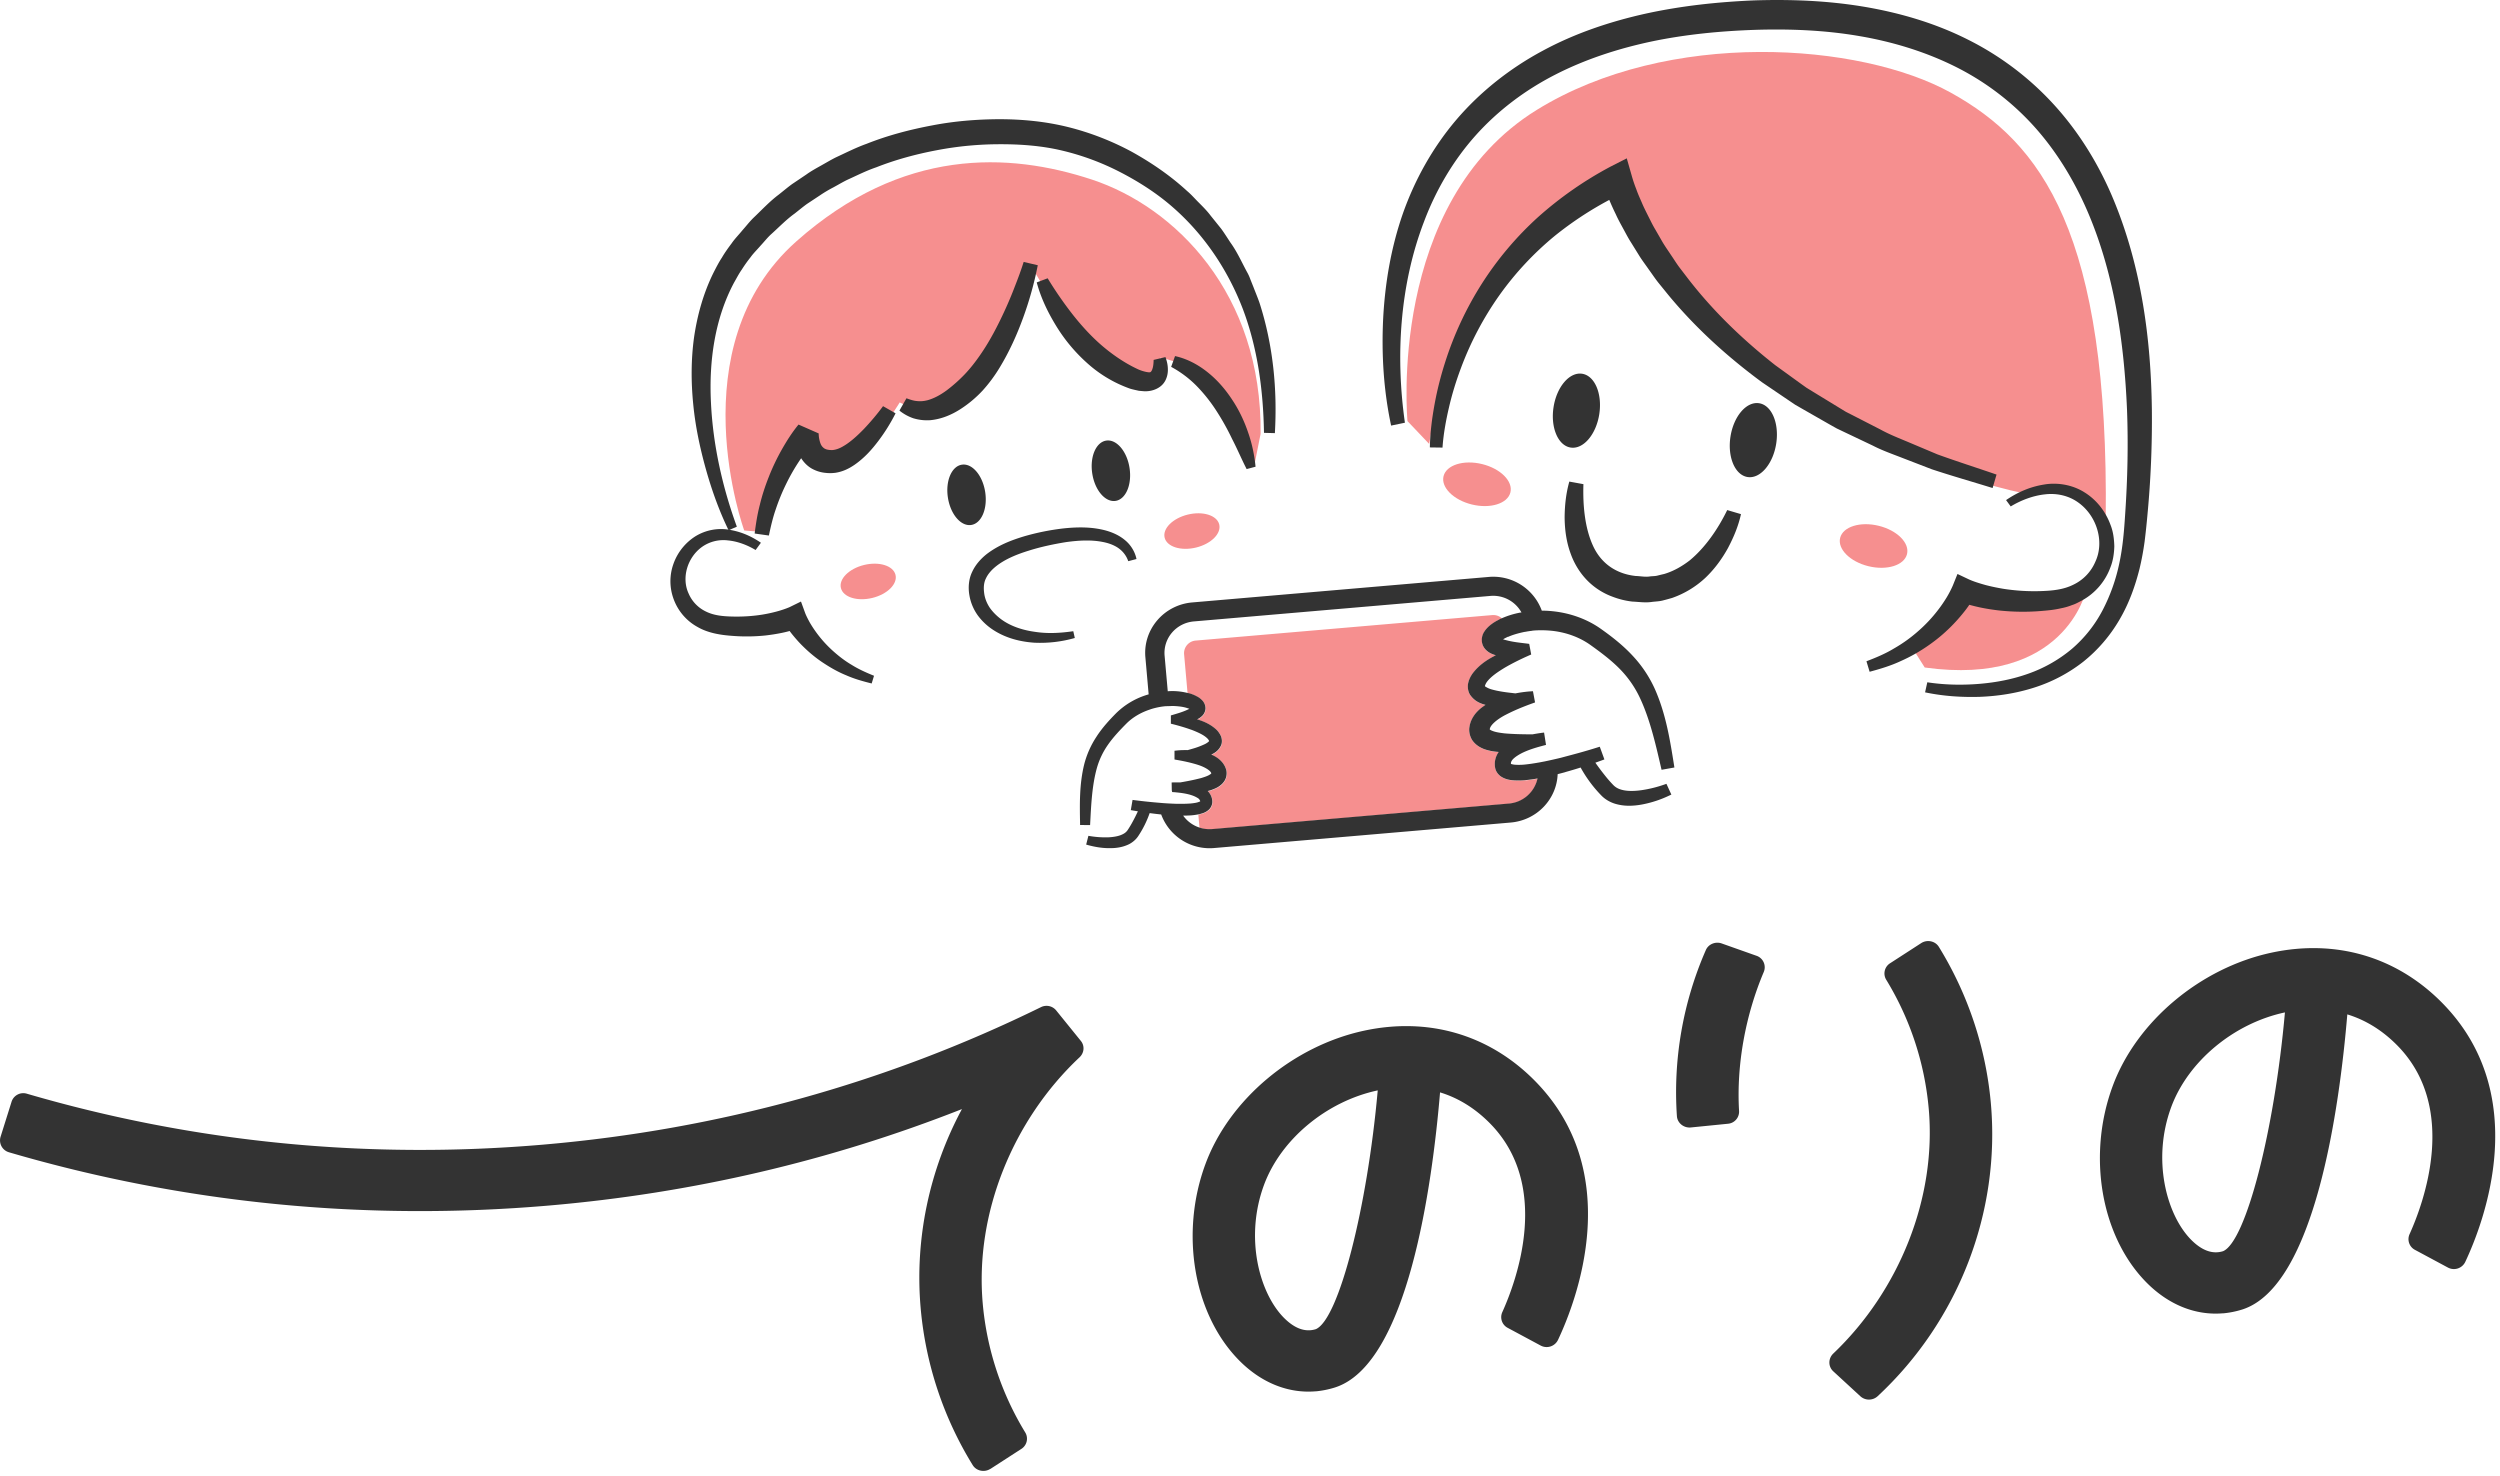
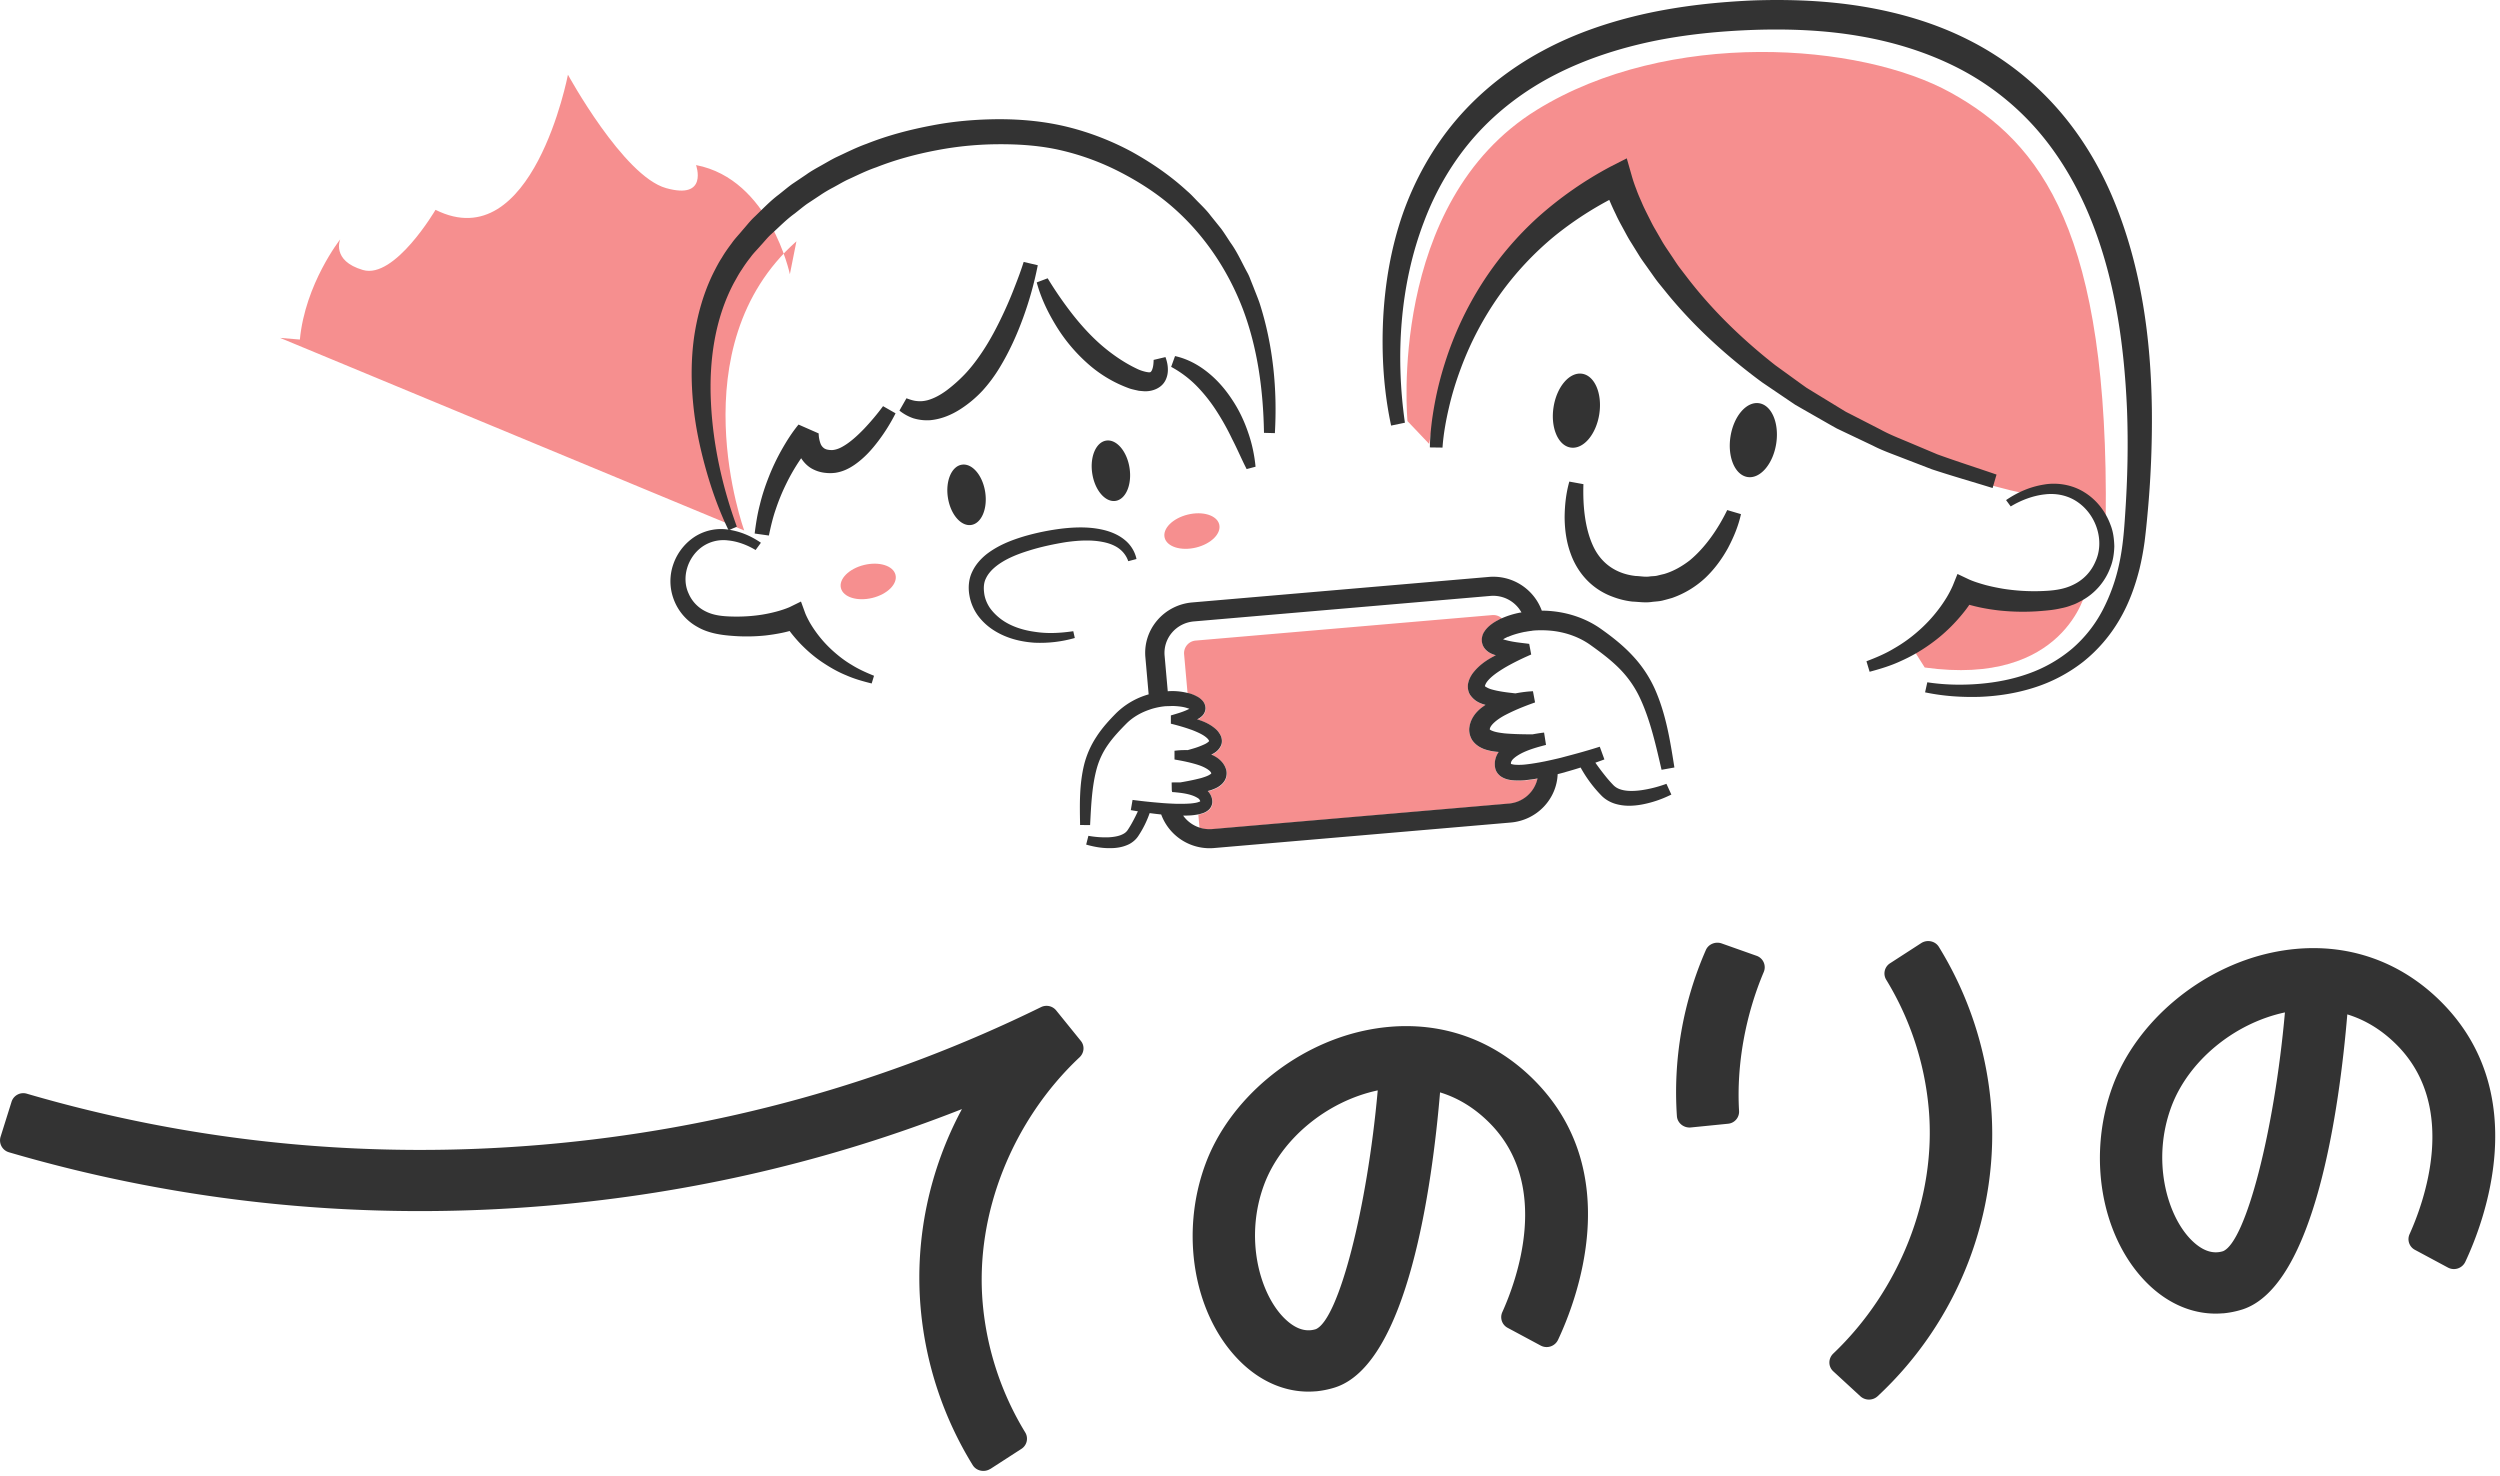
<svg xmlns="http://www.w3.org/2000/svg" width="188" height="111" viewBox="0 0 188 111" fill="none">
  <path d="M74.474 110.458c-.44.286-1.053.165-1.326-.281a27.021 27.021 0 01-3.91-11.758c-.468-5.24.651-10.456 3.1-15.016-9.875 3.893-20.287 6.329-31.074 7.255-13.804 1.185-27.458-.16-40.588-4.006a.93.93 0 01-.634-1.164l.828-2.639a.925.925 0 011.154-.601c12.562 3.672 25.621 4.962 38.83 3.828 13.17-1.133 25.762-4.611 37.43-10.34a.935.935 0 011.14.247l1.855 2.293c.304.372.256.9-.097 1.233-5.008 4.707-7.884 11.737-7.28 18.52a22.401 22.401 0 003.188 9.678.907.907 0 01-.277 1.246l-2.348 1.518.01-.013zm51.63-26.516a26.635 26.635 0 012.176-12.498c.194-.446.722-.662 1.189-.498l2.625.93a.913.913 0 01.538 1.225c-1.366 3.227-2.057 6.956-1.855 10.43a.911.911 0 01-.828.974l-2.801.28c-.524.053-1.009-.332-1.044-.847v.004zm13.795 21.057l-2.039-1.877c-.392-.364-.384-.961 0-1.333 4.946-4.707 7.782-11.689 7.179-18.425a22.402 22.402 0 00-3.189-9.677.907.907 0 01.278-1.246l2.347-1.519c.441-.285 1.053-.164 1.326.281a27.016 27.016 0 013.911 11.759c.731 8.22-2.444 16.392-8.523 22.042a.962.962 0 01-1.29-.005zm-40.953-.373c-2.066.177-4.119-.641-5.797-2.358-3.396-3.474-4.426-9.535-2.497-14.74 1.793-4.85 6.594-8.877 11.941-10.023 4.792-1.025 9.315.277 12.729 3.673 6.963 6.93 3.241 16.608 1.841 19.58a.947.947 0 01-1.304.428l-2.48-1.332a.908.908 0 01-.409-1.173c1.057-2.336 3.744-9.56-.987-14.267-1.194-1.19-2.458-1.89-3.691-2.267-.581 6.917-2.414 20.471-7.924 22.197a6.919 6.919 0 01-1.431.286l.009-.004zM103.606 82h-.014c-3.84.822-7.267 3.677-8.536 7.099-1.475 3.993-.343 8.12 1.472 9.976.814.83 1.63 1.129 2.422.878 1.722-.73 3.867-9.102 4.656-17.958V82zm63.566 16.76c-2.066.178-4.119-.64-5.797-2.357-3.396-3.474-4.426-9.535-2.497-14.74 1.792-4.849 6.593-8.876 11.941-10.023 4.792-1.025 9.315.277 12.729 3.673 6.959 6.93 3.241 16.608 1.841 19.58a.947.947 0 01-1.304.428l-2.48-1.332a.908.908 0 01-.409-1.172c1.057-2.336 3.743-9.561-.987-14.268-1.194-1.19-2.462-1.89-3.691-2.267-.581 6.918-2.414 20.471-7.919 22.198a6.954 6.954 0 01-1.432.285l.005-.004zm4.655-22.625h-.009c-3.84.822-7.267 3.677-8.536 7.1-1.48 3.992-.343 8.12 1.471 9.975.815.83 1.63 1.13 2.423.879 1.722-.732 3.867-9.103 4.651-17.958v.004z" fill="#333" />
-   <path d="M107.468 33.377l-1.625-1.71s-1.568-16.43 9.725-23.404c9.893-6.108 24.322-5.074 31.136-1.293 6.814 3.776 11.901 10.525 11.646 32.121 0 0-1.361-3.707-6.22-2.016 0 0-21.45-3.841-30.787-23.97 0 0-11.606 6.315-13.87 20.271h-.005zm49.384 11.088s-1.576 7.199-12.112 5.732l-1.132-1.791s3.457-2.09 4.039-4.153c0 0 5.501 3.162 9.205.216v-.004zM55.966 39.893s-5.026-13.809 3.925-21.747c7.967-7.07 15.975-6.702 22.22-4.642 6.242 2.059 12.804 8.557 12.685 19.126l-.493 2.474s-1.497-7.138-7.056-8.206c0 0 .947 2.634-2.26 1.73-3.21-.904-7.373-8.527-7.373-8.527s-2.647 13.813-9.958 10.162c0 0-3.062 5.226-5.458 4.525-2.396-.7-1.709-2.305-1.709-2.305s-2.633 3.335-3.034 7.536c0 0-.55-.044-1.489-.126z" fill="#F68F8F" />
+   <path d="M107.468 33.377l-1.625-1.71s-1.568-16.43 9.725-23.404c9.893-6.108 24.322-5.074 31.136-1.293 6.814 3.776 11.901 10.525 11.646 32.121 0 0-1.361-3.707-6.22-2.016 0 0-21.45-3.841-30.787-23.97 0 0-11.606 6.315-13.87 20.271h-.005zm49.384 11.088s-1.576 7.199-12.112 5.732l-1.132-1.791s3.457-2.09 4.039-4.153c0 0 5.501 3.162 9.205.216v-.004zM55.966 39.893s-5.026-13.809 3.925-21.747l-.493 2.474s-1.497-7.138-7.056-8.206c0 0 .947 2.634-2.26 1.73-3.21-.904-7.373-8.527-7.373-8.527s-2.647 13.813-9.958 10.162c0 0-3.062 5.226-5.458 4.525-2.396-.7-1.709-2.305-1.709-2.305s-2.633 3.335-3.034 7.536c0 0-.55-.044-1.489-.126z" fill="#F68F8F" />
  <path d="M56.825 41.364c-.612-.372-1.348-.653-2.057-.722a2.79 2.79 0 00-1.951.467c-1.128.791-1.586 2.349-1.03 3.53a2.654 2.654 0 001.303 1.35c.586.29 1.233.359 2.013.376.748.017 1.497-.03 2.228-.147a11.1 11.1 0 001.08-.234c.339-.09.722-.22.977-.333l.846-.415.308.848c.075.203.22.489.357.735a8.914 8.914 0 001.683 2.08c.449.408.933.788 1.466 1.1.525.329 1.097.584 1.678.818l-.176.58c-.647-.16-1.3-.342-1.916-.615-.63-.255-1.22-.597-1.792-.978-.569-.38-1.097-.83-1.582-1.324-.242-.246-.47-.51-.691-.782a6.819 6.819 0 01-.621-.913l1.154.432a8.58 8.58 0 01-1.29.372c-.42.087-.842.152-1.26.2-.842.086-1.687.094-2.524.025-.797-.06-1.766-.194-2.581-.67a3.919 3.919 0 01-1.784-2.077 3.864 3.864 0 01-.018-2.669 4.058 4.058 0 011.643-2.064 3.679 3.679 0 012.595-.489c.867.148 1.63.485 2.338.97l-.396.54v.009zm10.518-10.276a13.466 13.466 0 01-1.282 2.059c-.493.653-1.048 1.285-1.81 1.813-.383.259-.837.501-1.414.592-.308.04-.55.035-.828 0a2.583 2.583 0 01-.85-.255c-.577-.277-.982-.84-1.158-1.345a3.007 3.007 0 01-.172-.762 3.46 3.46 0 010-.77l1.515.662c-.414.432-.846 1.004-1.216 1.553a14.61 14.61 0 00-1.013 1.765 15.11 15.11 0 00-.775 1.89c-.225.645-.379 1.311-.52 1.982l-1.07-.151c.093-.727.203-1.454.392-2.168.172-.718.405-1.419.678-2.107.27-.688.59-1.358.956-2.011.375-.658.749-1.264 1.273-1.908l1.515.666a2.294 2.294 0 00.132.744.743.743 0 00.309.394.75.75 0 00.264.09c.106.022.26.027.344.022.207-.017.48-.1.753-.26.555-.31 1.1-.808 1.607-1.332.502-.532 1-1.116 1.432-1.708l.938.536v.009zm10.698-11.144a26.361 26.361 0 01-1.096 3.937c-.467 1.285-1.035 2.548-1.767 3.755a11.16 11.16 0 01-1.286 1.735 8.724 8.724 0 01-1.704 1.419c-.635.402-1.388.73-2.238.809a3.544 3.544 0 01-1.277-.148 3.44 3.44 0 01-1.035-.575l.528-.926c.326.121.564.195.824.212.251.026.493 0 .74-.06.489-.13.987-.398 1.462-.749a11.3 11.3 0 001.348-1.198c.418-.437.802-.93 1.158-1.445.723-1.034 1.322-2.19 1.864-3.37.273-.593.524-1.194.757-1.804.238-.606.471-1.229.66-1.839l1.058.247h.004zm10.325 6.834c.93.204 1.78.67 2.502 1.26.726.588 1.325 1.301 1.819 2.063.502.757.885 1.579 1.171 2.418.295.84.476 1.705.56 2.578l-.67.178c-.392-.766-.713-1.536-1.097-2.271a18.649 18.649 0 00-1.193-2.133 11.92 11.92 0 00-1.489-1.865 8.096 8.096 0 00-1.898-1.419l.29-.804.005-.005zm-9.58-5.848a28.25 28.25 0 001.876 2.717c.678.86 1.41 1.661 2.215 2.353.802.684 1.696 1.294 2.612 1.727.428.216.916.294.974.268.044.013.145-.065.202-.264.066-.182.084-.45.088-.666l.89-.212c.12.337.19.644.18 1.025-.008.19-.039.39-.127.601a1.34 1.34 0 01-.45.593c-.426.32-.95.38-1.307.342l-.291-.026-.255-.056c-.172-.04-.349-.078-.494-.134a9.586 9.586 0 01-3.189-1.934 12.44 12.44 0 01-2.303-2.782c-.621-1.021-1.132-2.077-1.445-3.245l.815-.307h.009z" fill="#333" />
  <path d="M54.79 39.874c-.727-1.497-1.273-3.041-1.718-4.629-.44-1.583-.784-3.205-.942-4.858-.163-1.653-.168-3.331.061-5.005.243-1.666.7-3.332 1.467-4.88.198-.385.392-.77.63-1.13.216-.372.471-.726.731-1.072.247-.36.546-.654.815-.987.282-.316.542-.657.846-.951.616-.584 1.198-1.216 1.88-1.726.335-.264.661-.541 1.005-.792l1.061-.714c.348-.251.723-.459 1.093-.666.374-.208.74-.429 1.118-.619.775-.359 1.537-.748 2.339-1.034 1.586-.631 3.246-1.064 4.92-1.38 1.674-.324 3.383-.463 5.091-.467 1.71.004 3.432.169 5.123.588a20.715 20.715 0 014.797 1.86c1.497.831 2.911 1.8 4.166 2.955.326.273.604.602.908.9.3.303.599.601.854.943l.797.99c.251.343.472.702.705 1.052.498.688.837 1.462 1.238 2.202.105.182.19.377.26.571l.233.584c.15.39.313.779.45 1.173 1.025 3.184 1.343 6.523 1.153 9.79l-.819-.022c-.053-3.197-.48-6.39-1.599-9.336-1.127-2.933-2.92-5.598-5.285-7.653-1.18-1.03-2.51-1.882-3.903-2.604a19.144 19.144 0 00-4.4-1.635c-1.51-.36-3.096-.48-4.677-.476a25.254 25.254 0 00-4.735.45c-1.56.294-3.097.71-4.568 1.289-.749.255-1.453.614-2.171.939-.353.173-.692.376-1.035.562a9.867 9.867 0 00-1.013.601l-.983.65c-.317.229-.616.48-.925.722-.638.458-1.176 1.025-1.761 1.549-.291.263-.529.575-.798.86-.25.295-.541.572-.762.883a10.66 10.66 0 00-.66.93c-.22.312-.392.653-.582.982-1.44 2.704-1.89 5.888-1.73 9.029.15 3.15.854 6.32 1.946 9.314l-.617.268h-.004z" fill="#333" />
  <path d="M73.032 39.478c.774-.114 1.247-1.222 1.055-2.474-.192-1.253-.975-2.175-1.75-2.06-.775.114-1.247 1.222-1.055 2.474.192 1.252.975 2.175 1.75 2.06zm10.854-1.81c.775-.115 1.247-1.223 1.056-2.475-.192-1.252-.976-2.174-1.75-2.06-.775.114-1.247 1.222-1.055 2.475.191 1.252.975 2.174 1.75 2.06zm.956 4.526c-.14-.407-.4-.736-.735-.974-.34-.238-.758-.385-1.194-.467-.88-.173-1.837-.113-2.766.017-.93.152-1.89.355-2.788.64-.898.277-1.775.636-2.449 1.169-.33.263-.603.566-.762.904-.172.333-.19.714-.14 1.107.048.394.197.774.426 1.116.238.338.547.64.899.896.713.51 1.612.796 2.532.917.925.143 1.89.087 2.846-.052l.114.51a9.477 9.477 0 01-3.034.355c-1.035-.069-2.093-.328-3.017-.908a4.478 4.478 0 01-1.22-1.112 3.639 3.639 0 01-.657-1.557c-.097-.554-.057-1.19.203-1.735.25-.55.647-.987 1.079-1.337.88-.68 1.867-1.06 2.845-1.354a18.022 18.022 0 012.99-.597c1.018-.104 2.071-.121 3.12.156.515.142 1.034.367 1.47.735.44.36.75.878.86 1.415l-.608.16-.014-.005z" fill="#333" />
  <path d="M65.604 44.963c1.133-.277 1.91-1.057 1.737-1.74-.173-.685-1.233-1.014-2.365-.737-1.133.278-1.911 1.057-1.738 1.741.174.684 1.233 1.014 2.366.736zm24.344-3.789c1.133-.277 1.91-1.057 1.737-1.74-.174-.685-1.233-1.014-2.366-.737-1.133.278-1.91 1.057-1.737 1.741.173.684 1.233 1.013 2.366.736z" fill="#F68F8F" />
  <path d="M150.853 37.609c.85-.58 1.78-.995 2.815-1.164 1.026-.186 2.171 0 3.092.584.916.57 1.594 1.453 1.96 2.466.198.502.26 1.047.277 1.588-.017.54-.092 1.085-.299 1.596a4.667 4.667 0 01-2.128 2.474c-.246.126-.493.273-.757.35a4.29 4.29 0 01-.798.234c-.559.13-1.035.17-1.55.212-1.017.083-2.044.07-3.065-.034a15.377 15.377 0 01-1.529-.242 16.551 16.551 0 01-.762-.187 8.435 8.435 0 01-.793-.26l1.216-.458a9.083 9.083 0 01-.727 1.112c-.26.333-.533.658-.819.96a12.12 12.12 0 01-1.894 1.644 12.41 12.41 0 01-2.163 1.233c-.748.35-1.546.589-2.334.8l-.238-.79c.718-.273 1.423-.568 2.07-.961a10.909 10.909 0 001.828-1.311 10.78 10.78 0 001.511-1.618c.225-.29.427-.593.617-.9a7.88 7.88 0 00.471-.908l.348-.866.868.411c.145.065.378.156.581.221.211.07.427.134.643.195.436.116.885.207 1.339.285a15.05 15.05 0 002.757.178c.96-.026 1.784-.113 2.528-.485a3.365 3.365 0 001.652-1.726c.705-1.506.115-3.474-1.312-4.473-.696-.493-1.582-.701-2.48-.593-.89.095-1.802.441-2.572.908l-.348-.475h-.005zm-17.281-4.257c.235-1.533-.345-2.89-1.295-3.03-.95-.141-1.911.988-2.146 2.521-.235 1.534.345 2.89 1.295 3.031.951.14 1.911-.989 2.146-2.522zm-13.305-2.216c.235-1.534-.345-2.89-1.295-3.031-.95-.14-1.911.989-2.146 2.522-.235 1.533.345 2.89 1.295 3.03.95.141 1.911-.988 2.146-2.521z" fill="#333" />
-   <path d="M143.406 41.675c.213-.84-.74-1.795-2.127-2.135-1.388-.34-2.686.065-2.899.904-.213.84.739 1.795 2.127 2.135 1.388.34 2.686-.065 2.899-.904zm-29.824-4.642c.213-.839-.74-1.795-2.128-2.134-1.387-.34-2.685.065-2.898.904-.213.839.739 1.795 2.127 2.135 1.388.34 2.686-.065 2.899-.905z" fill="#F68F8F" />
  <path d="M107.525 33.646c.022-1.117.159-2.168.353-3.236.194-1.064.458-2.111.788-3.141a25.32 25.32 0 012.749-5.905 24.7 24.7 0 014.25-5.04 27.73 27.73 0 015.457-3.799l1.211-.618.375 1.315c.079.285.202.658.335.99.119.347.273.684.422 1.026.141.342.313.675.481 1.012.171.333.33.675.524.995l.563.978c.194.324.414.632.621.947.216.312.41.636.639.94l.692.903c1.867 2.406 4.087 4.543 6.51 6.446l1.876 1.359.471.337.493.303.992.606.991.605.497.303.52.264 2.075 1.064c.682.377 1.409.658 2.127.96l2.158.91c1.467.531 2.96 1.007 4.444 1.518l-.295 1.012c-1.524-.472-3.057-.909-4.572-1.41l-2.233-.861c-.744-.29-1.502-.554-2.211-.922l-2.167-1.03-.542-.259-.524-.294-1.044-.597-1.044-.597-.519-.299-.498-.337-1.991-1.35c-2.581-1.903-4.981-4.07-7.034-6.554l-.762-.939c-.251-.316-.471-.653-.709-.978-.229-.333-.476-.653-.692-.994l-.638-1.03c-.22-.338-.405-.701-.599-1.056-.194-.354-.392-.71-.56-1.086a18.546 18.546 0 01-.506-1.12 12.1 12.1 0 01-.445-1.211l1.586.696a25.87 25.87 0 00-5.211 3.258 23.187 23.187 0 00-4.184 4.486 23.862 23.862 0 00-2.876 5.447c-.362.964-.67 1.955-.903 2.963-.234 1-.423 2.042-.489 3.033l-.943-.013h-.009z" fill="#333" />
  <path d="M104.61 31.996c-.564-2.652-.723-5.308-.599-7.986.136-2.674.585-5.352 1.475-7.921.899-2.561 2.255-5.001 4.048-7.104 1.797-2.098 4.017-3.846 6.457-5.157 2.44-1.323 5.083-2.206 7.765-2.803 2.687-.588 5.409-.878 8.131-.995 2.726-.09 5.479.013 8.21.463 2.722.454 5.426 1.237 7.919 2.5a22.196 22.196 0 016.607 5.062c1.85 2.077 3.286 4.469 4.326 6.987 2.087 5.048 2.805 10.452 2.871 15.756a75.6 75.6 0 01-.334 7.942 56.65 56.65 0 01-.212 1.99 21.006 21.006 0 01-.374 2.012c-.331 1.328-.802 2.644-1.511 3.85a11.346 11.346 0 01-2.735 3.176 11.732 11.732 0 01-3.709 1.947c-1.33.424-2.709.636-4.078.688-1.379.038-2.731-.052-4.101-.338l.167-.757c1.256.195 2.59.225 3.876.121 1.291-.104 2.564-.35 3.762-.783a10.518 10.518 0 003.246-1.86 9.83 9.83 0 002.29-2.881 13.66 13.66 0 001.256-3.5c.268-1.229.37-2.48.453-3.79.176-2.591.234-5.187.137-7.77-.216-5.148-.974-10.322-2.987-14.985-1.008-2.324-2.33-4.5-4.008-6.36a19.984 19.984 0 00-5.972-4.516c-2.264-1.12-4.731-1.865-7.268-2.289-2.537-.428-5.144-.532-7.752-.45-2.612.09-5.215.342-7.747.87-2.528.536-4.991 1.336-7.259 2.496-2.268 1.16-4.316 2.7-5.999 4.581-1.678 1.882-2.977 4.093-3.872 6.468-1.819 4.741-2.158 10.08-1.44 15.128l-1.044.217.005-.009z" fill="#333" />
  <path d="M119.074 36.414c-.053 1.587.106 3.275.709 4.603.604 1.345 1.745 2.137 3.22 2.297.366.009.736.095 1.092.03.177-.021.362-.013.533-.056.172-.043.344-.086.52-.125.687-.204 1.326-.563 1.925-1.026 1.163-.964 2.118-2.349 2.814-3.78l1.035.306c-.202.913-.546 1.727-.973 2.54-.44.8-.991 1.566-1.687 2.232a7.096 7.096 0 01-2.524 1.532c-.242.069-.489.138-.735.199-.247.06-.502.065-.753.095-.507.082-1 0-1.502-.022a6.036 6.036 0 01-1.476-.363 5.12 5.12 0 01-1.374-.753c-.846-.645-1.44-1.54-1.771-2.453-.343-.917-.458-1.856-.467-2.764.009-.917.102-1.791.353-2.691l1.061.194v.005z" fill="#333" />
  <path d="M114.216 47.375a6.387 6.387 0 011.401-.307c.035 0 .07 0 .105-.004 0 0 0-.005-.004-.009h-2.22a.97.97 0 01.718.32zm.507 11.3c-.216.018-.472.03-.749.022h-.115c-.268-.026-.577-.052-.933-.264-.177-.108-.406-.333-.476-.632a1.393 1.393 0 01-.018-.584c.04-.264.15-.484.273-.661a4.011 4.011 0 01-1.074-.208 1.924 1.924 0 01-.815-.55 1.395 1.395 0 01-.308-1.129c.101-.675.537-1.15.889-1.427a4.57 4.57 0 01.317-.225c-.356-.1-.779-.243-1.127-.714-.22-.303-.238-.718-.159-.995.075-.29.207-.502.326-.67.502-.65 1.123-1.039 1.736-1.355a1.985 1.985 0 01-.507-.216 1.098 1.098 0 01-.515-.688 1.17 1.17 0 01.145-.848c.123-.203.26-.333.379-.441a3.285 3.285 0 01.964-.58.968.968 0 00-.744-.255l-.766.065-21.525 1.851a.952.952 0 00-.877 1.03l.26 2.929c.057.013.11.021.168.034.184.052.347.122.497.2.044.021.093.043.132.069.11.069.225.147.34.276.158.19.233.39.224.61a.84.84 0 01-.295.58 1.337 1.337 0 01-.33.216c.484.152.99.36 1.435.766.115.113.243.255.335.463.093.195.137.502.013.757-.193.385-.475.55-.722.666.084.035.168.074.247.117.295.16.683.459.85.948.101.264.07.627-.084.878a1.4 1.4 0 01-.524.506 2.876 2.876 0 01-.758.29 1.147 1.147 0 01.344.883.788.788 0 01-.269.532c-.008.008-.013.008-.022.017-.229.186-.445.246-.634.298l-.03.009c-.036.009-.071.013-.106.022l.088.986c.308.1.638.143.982.112l22.291-1.916a2.407 2.407 0 002.158-1.886 14.05 14.05 0 01-.903.125l-.008-.013z" fill="#F68F8F" />
-   <path d="M89.397 53.294v.027l.035-.018c-.01 0-.022-.01-.035-.014v.005z" fill="#F68F8F" />
  <path d="M113.397 47.898c.322-.147.709-.263 1.211-.372.044-.008.093-.013.137-.021.136-.026.277-.048.418-.065.035 0 .066-.013.101-.017l.097-.009a7.872 7.872 0 011.458.035c1.035.13 1.991.493 2.766 1.042.727.52 1.493 1.086 2.15 1.74a7.868 7.868 0 011.541 2.154c.767 1.596 1.194 3.43 1.604 5.204l.07.299.965-.173-.027-.174c-.299-1.881-.608-3.828-1.427-5.693a9.186 9.186 0 00-1.713-2.565c-.762-.818-1.634-1.475-2.304-1.951-1.039-.753-2.312-1.224-3.678-1.367a7.488 7.488 0 00-.823-.044 3.886 3.886 0 00-3.995-2.535l-22.291 1.917c-2.132.182-3.713 2.033-3.524 4.127l.246 2.786a5.684 5.684 0 00-2.492 1.462c-.432.442-.992 1.034-1.44 1.735a6.871 6.871 0 00-.926 2.111c-.356 1.48-.326 2.95-.3 4.378v.139l.754.004.013-.238c.07-1.358.141-2.764.493-4.036a5.777 5.777 0 01.85-1.783c.397-.566.886-1.081 1.353-1.553.471-.48 1.097-.852 1.797-1.081.03-.009.062-.026.097-.035a5.292 5.292 0 011.066-.212h.075c.07-.008.136-.008.202-.008.097 0 .198-.01.295-.01.388.018.687.053.943.122.075.022.163.048.246.078.01 0 .022.009.036.013a3.376 3.376 0 01-.309.143c-.264.112-.559.199-.845.285l-.238.07v.622l.106.026c.515.13.982.269 1.391.416l.066.021c.428.169.908.368 1.19.654a.62.62 0 01.127.186c-.022.038-.154.155-.343.242a5.86 5.86 0 01-.907.337c-.12.035-.238.07-.362.104-.25-.004-.502 0-.753.022l-.242.026v.657l.114.022c.511.086.952.182 1.34.29.11.03.215.06.317.095.532.169.95.437.995.631v.013a.532.532 0 01-.106.083c-.167.112-.431.194-.66.264-.146.038-.296.073-.445.108-.392.09-.784.16-1.106.216h-.524l-.14.009.012.588.027.13.132.009c.08.004.154.013.224.021.679.065 1.172.19 1.494.377.03.017.061.034.088.051a.43.43 0 01.167.208c0 .004.004.017.004.035-.03.017-.1.043-.18.069l-.044.013c-.013 0-.018.004-.03.008-.129.03-.278.052-.468.07-.282.021-.586.03-.938.021h-.18a24.361 24.361 0 01-.974-.052l-.233-.021a38.738 38.738 0 01-1.898-.199l-.142-.018-.132.766.141.026.392.065a13.54 13.54 0 01-.41.813 7.45 7.45 0 01-.339.567.883.883 0 01-.348.32c-.233.13-.541.208-.942.243-.075.008-.15.013-.225.013a7.063 7.063 0 01-1.326-.091l-.132-.022-.167.658.136.039c.529.142 1.018.22 1.494.229.193.004.37 0 .532-.013.397-.035.74-.126 1.058-.281.281-.143.532-.364.691-.606a7.62 7.62 0 00.863-1.735c.296.04.577.074.868.104a3.882 3.882 0 003.99 2.522l22.292-1.916c1.964-.169 3.458-1.752 3.532-3.639.172-.043.353-.09.542-.142l.079-.026c.357-.1.723-.208 1.106-.33a9.736 9.736 0 001.546 2.09c.264.282.647.515 1.053.636.449.134.925.178 1.453.13.22-.017.449-.052.705-.104a8.282 8.282 0 001.907-.644l.159-.074-.37-.809-.159.056a9.294 9.294 0 01-1.726.424c-.102.013-.203.026-.304.035-.533.048-.961.013-1.295-.104a1.256 1.256 0 01-.542-.35 8.991 8.991 0 01-.581-.666c-.23-.286-.476-.61-.74-.987h.013l.502-.181.167-.061-.348-.956-.167.052c-.885.281-1.775.519-2.449.696l-.304.082c-.11.026-.211.052-.313.074a39.14 39.14 0 01-.96.212c-.017 0-.035.009-.057.009-.145.03-.282.056-.419.078a13.25 13.25 0 01-1.004.142 4.176 4.176 0 01-.445.018c-.07 0-.136 0-.198-.005a1.31 1.31 0 01-.365-.065v-.073c.008-.091.07-.195.163-.294a2.09 2.09 0 01.334-.26c.339-.22.806-.42 1.41-.601.132-.04.268-.078.414-.117.053-.013.106-.03.158-.043l.159-.04-.145-.93-.177.022c-.03 0-.057.009-.083.013-.146.018-.282.044-.419.065-.061.013-.127.022-.185.035-.374 0-.819-.005-1.273-.022-.282-.013-.568-.026-.841-.052-.326-.039-.696-.09-.947-.203a.589.589 0 01-.158-.087v-.017c.013-.281.493-.722 1.171-1.077.194-.1.405-.203.621-.303.419-.19.881-.376 1.41-.567.017-.008.035-.013.057-.021l.145-.052-.158-.844-.124.009-.189.013c-.335.03-.674.078-1 .142a5.348 5.348 0 01-.26-.03c-.524-.056-1.057-.134-1.519-.264a1.64 1.64 0 01-.516-.238v-.039a.995.995 0 01.119-.255c.309-.441.89-.817 1.414-1.133.101-.056.203-.117.308-.173.423-.23.89-.463 1.401-.688.035-.018.071-.03.106-.048l.128-.056-.15-.8-.168-.022-.145-.017c-.401-.048-.81-.095-1.194-.182-.052-.009-.096-.022-.145-.035a3.569 3.569 0 01-.313-.086c.093-.056.194-.108.291-.156.027-.013.053-.026.075-.039v.017zm-.643-1.315c-.3.143-.542.299-.771.498a2.03 2.03 0 00-.379.441 1.128 1.128 0 00-.145.848c.066.281.247.515.515.688.19.117.357.173.507.216h.004c-.612.312-1.233.701-1.735 1.354-.119.17-.251.381-.326.67-.079.278-.062.693.158.996.348.472.771.614 1.128.714-.11.069-.216.147-.317.225-.352.277-.789.752-.89 1.427-.07.377.057.844.309 1.13.259.307.568.454.814.549.392.134.745.186 1.075.208a1.574 1.574 0 00-.273.661 1.48 1.48 0 00.018.584c.07.299.299.528.475.632.357.212.661.238.934.26h.048c.023.004.045 0 .067.004.277.013.533 0 .748-.022a10 10 0 00.903-.125 2.407 2.407 0 01-2.158 1.886l-22.291 1.917a2.438 2.438 0 01-2.198-1.008c.224 0 .431-.01.625-.022.146-.013.317-.035.502-.07.036-.008.07-.012.106-.02l.03-.01c.19-.051.41-.108.635-.298a.818.818 0 00.29-.55 1.107 1.107 0 00-.06-.436 1.182 1.182 0 00-.283-.446 2.96 2.96 0 00.758-.29c.163-.1.374-.247.524-.506.15-.247.185-.61.084-.878-.168-.493-.555-.788-.85-.948a2.145 2.145 0 00-.247-.117c.247-.116.533-.28.722-.666.124-.25.08-.562-.013-.757a1.614 1.614 0 00-.335-.463c-.445-.406-.947-.614-1.436-.765.097-.048.212-.109.33-.217a.84.84 0 00.296-.58.87.87 0 00-.225-.61 1.446 1.446 0 00-.339-.276c-.044-.026-.088-.044-.132-.07a2.694 2.694 0 00-.498-.199c-.053-.017-.11-.021-.167-.034a4.638 4.638 0 00-1.476-.126l-.237-2.673c-.115-1.311.867-2.462 2.202-2.578l22.291-1.917a2.43 2.43 0 012.343 1.242l-.105.013a6.384 6.384 0 00-1.37.423 3.827 3.827 0 00-.194.083l.009.008z" fill="#333" />
</svg>